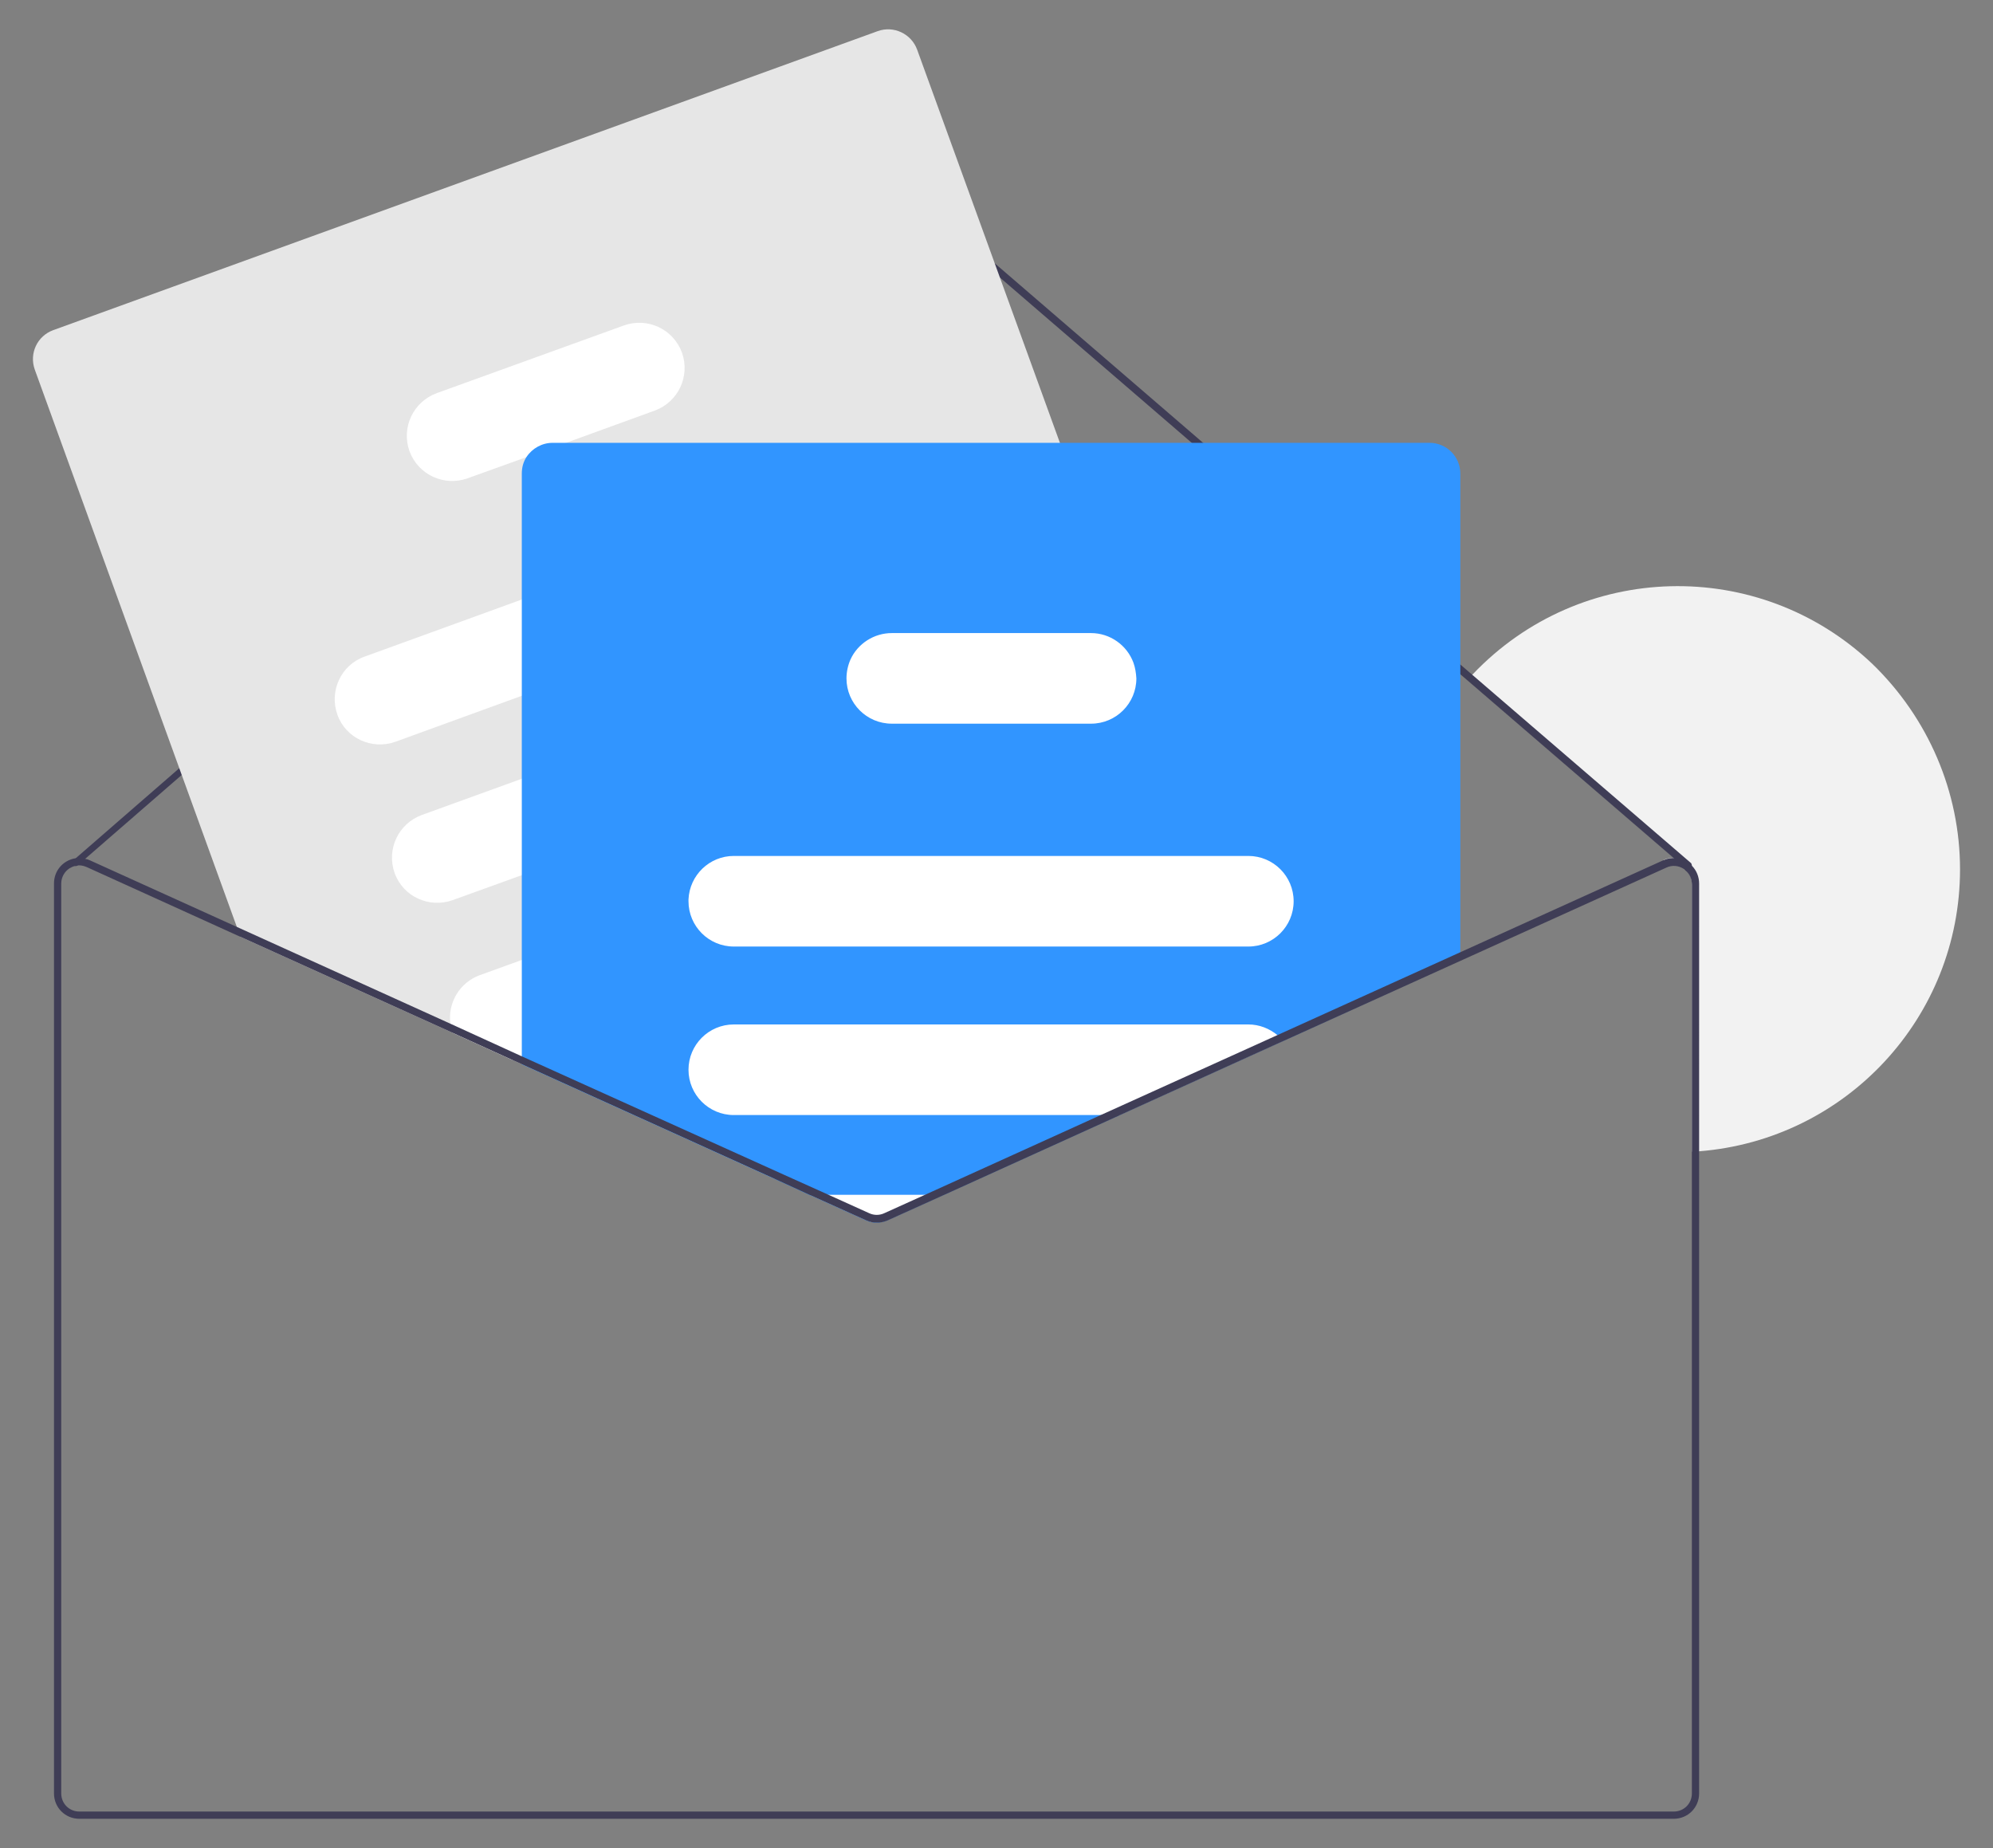
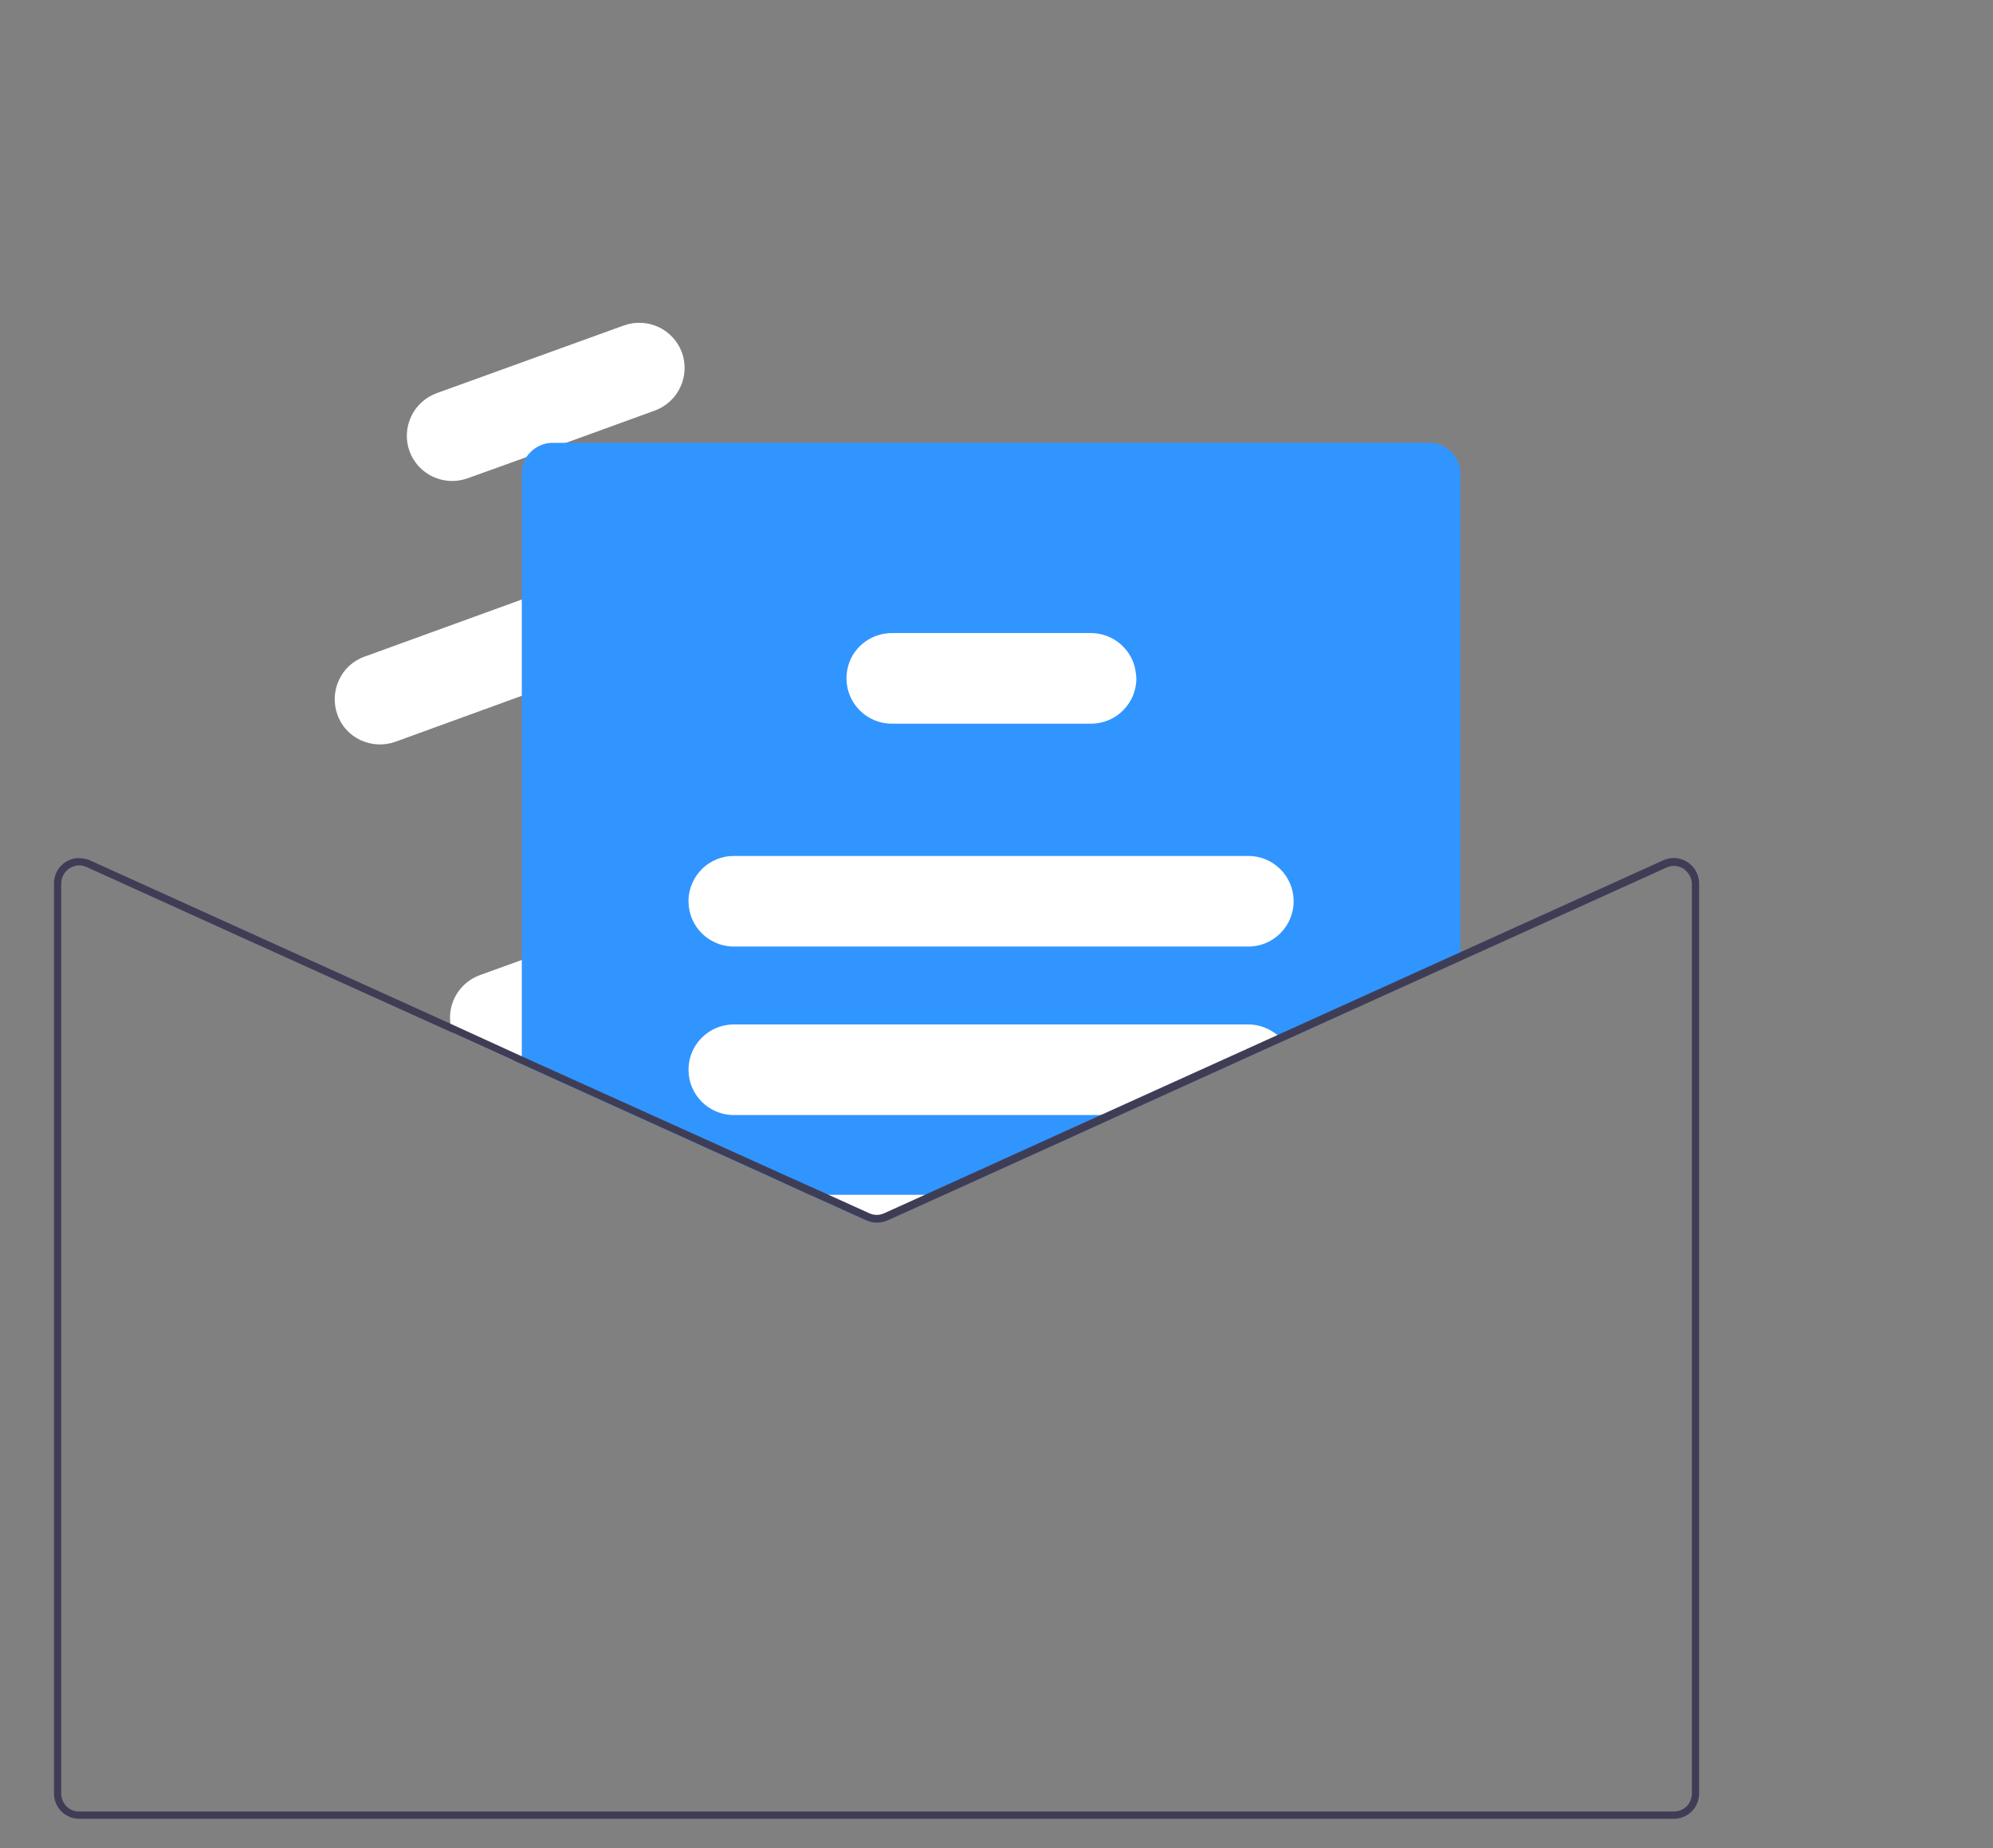
<svg xmlns="http://www.w3.org/2000/svg" version="1.1" id="b0e398ea-9313-46b3-a3ee-bf7f717038b1" x="0px" y="0px" viewBox="0 0 550 510" style="enable-background:new 0 0 550 510;" xml:space="preserve">
  <rect x="0" y="0" width="550" height="510" fill="#808080" stroke="none" />
  <style type="text/css">
	.st0{fill:#F2F2F2;}
	.st1{fill:#3F3D56;}
	.st2{fill:#E6E6E6;}
	.st3{fill:#FFFFFF;}
	.st4{fill:#3195FF;}
</style>
  <g>
-     <path class="st0" d="M540.9,239.9c0,40.8-31.4,74.6-72,77.8c-0.7,0-1.3,0.1-2,0.1v-74c0-1.5-0.7-2.9-1.8-3.9   c-0.1-0.1-0.1-0.1-0.2-0.2c-0.1-0.1-0.1-0.1-0.2-0.2c-1.4-0.9-3.2-1.1-4.8-0.4l-0.8-1.8c0.9-0.4,1.9-0.6,2.9-0.6l-57-49.1   c0.4-0.5,0.9-1,1.4-1.5c29.7-31.3,79-32.6,110.3-2.9C532.1,198.1,540.9,218.5,540.9,239.9L540.9,239.9z" />
-     <path class="st1" d="M466.9,238.9c0,0.2-0.1,0.5-0.2,0.7c-0.4,0.4-1,0.5-1.4,0.1l-3.4-2.9l-57-49.1L245.2,50.1   c-1.9-1.6-4.7-1.6-6.5,0L23.5,237l-1.9,1.7c-0.1,0.1-0.2,0.1-0.3,0.2c-0.2,0.1-0.3,0.1-0.5,0.1c-0.2,0-0.5-0.1-0.6-0.3   c-0.4-0.4-0.3-1,0.1-1.4c0,0,0,0,0,0l0.3-0.2L237.4,48.6c2.6-2.3,6.5-2.3,9.2,0l159.8,137.7l60.3,51.9   C466.8,238.4,466.9,238.6,466.9,238.9z" />
-     <path class="st2" d="M345.5,268.4l-2.6-7.2l-9.1-25l-19.5-53.8l-21.8-60.2L253.1,13.7c-1.6-4.4-6.5-6.7-10.9-5.1L14.7,91.1   C10.3,92.7,8,97.5,9.6,102l55.8,153.9l0.9,2.6l58.6,26.5l16.5,7.5l2.7,1.2l69.7,31.6l2.7-1l45.7-16.6l69-25l9.3-3.4   C344.8,277.7,347,272.8,345.5,268.4z" />
    <path class="st3" d="M250.1,140.3c-2.4-6.5-9.5-9.8-16-7.5l-90,32.6l-43.5,15.8c-6.5,2.3-9.8,9.5-7.5,16c2.3,6.5,9.5,9.8,16,7.5   c0,0,0,0,0,0L144,192l98.6-35.7C249,153.9,252.4,146.8,250.1,140.3z" />
-     <path class="st3" d="M265.9,184c-2.4-6.5-9.5-9.8-16-7.5l-15.3,5.5L144,214.9l-27.6,10c-6.5,2.4-9.8,9.5-7.5,16s9.5,9.8,16,7.5l0,0   l19.1-6.9L258.4,200c0.3-0.1,0.5-0.2,0.8-0.3C265.2,197,268.1,190.2,265.9,184z" />
    <path class="st3" d="M281.9,228.2c-2.4-6.5-9.5-9.8-16-7.5l-42.8,15.5l-33.1,12l-46,16.7l-11.6,4.2c-5.5,2-8.9,7.6-8.1,13.4   c0.1,0.8,0.3,1.7,0.6,2.5l16.5,7.5l2.7-1h0l83.5-30.3l46.9-17C280.9,241.8,284.3,234.7,281.9,228.2L281.9,228.2z" />
    <path class="st3" d="M188.2,97.3c-2.4-6.5-9.5-9.8-16-7.5l-51.7,18.7c-6.5,2.4-9.8,9.5-7.5,16c2.4,6.5,9.5,9.8,16,7.5l16.4-5.9   l10.8-3.9l24.5-8.9C187.2,110.9,190.5,103.8,188.2,97.3z" />
    <path class="st4" d="M394.5,122.2h-242c-2.9,0-5.6,1.5-7.2,3.9c-0.9,1.4-1.3,2.9-1.3,4.6v163l69.7,31.6l9.8,4.5l15.5,7   c1.8,0.8,3.9,0.8,5.8,0l15.5-7l48.5-22l45.2-20.5L403,265V130.7C403,126,399.2,122.2,394.5,122.2z" />
    <path class="st3" d="M344.5,236.2h-142c-6.7,0-12.2,5.3-12.5,12c0,0.2,0,0.3,0,0.5c0,6.9,5.6,12.5,12.5,12.5h142   c6.9,0,12.5-5.6,12.5-12.5S351.4,236.2,344.5,236.2z" />
    <path class="st3" d="M352.6,285.7c-2.3-1.9-5.1-3-8.1-3h-142c-6.9,0-12.5,5.6-12.5,12.5s5.6,12.5,12.5,12.5h106.4l45.2-20.5   C353.6,286.6,353.1,286.1,352.6,285.7z" />
-     <path class="st3" d="M223.5,329.7l15.5,7c1.8,0.8,3.9,0.8,5.8,0l15.5-7H223.5z" />
+     <path class="st3" d="M223.5,329.7l15.5,7c1.8,0.8,3.9,0.8,5.8,0l15.5-7z" />
    <path class="st3" d="M312.8,182.9c-1.8-4.9-6.5-8.2-11.7-8.2h-55c-4.9,0-9.4,2.9-11.4,7.3c-0.7,1.6-1.1,3.4-1.1,5.2   c0,6.9,5.6,12.5,12.5,12.5h55c6.9,0,12.5-5.6,12.5-12.5C313.5,185.7,313.3,184.3,312.8,182.9z" />
    <path class="st1" d="M304,307.7l-48.5,22l-11.5,5.2c-1.3,0.6-2.8,0.6-4.1,0l-11.5-5.2h-4.9l15.5,7c1.8,0.8,3.9,0.8,5.8,0l15.5-7   l48.5-22H304z M304,307.7l-48.5,22l-11.5,5.2c-1.3,0.6-2.8,0.6-4.1,0l-11.5-5.2h-4.9l15.5,7c1.8,0.8,3.9,0.8,5.8,0l15.5-7l48.5-22   H304z M304,307.7l-48.5,22l-11.5,5.2c-1.3,0.6-2.8,0.6-4.1,0l-11.5-5.2h-4.9l15.5,7c1.8,0.8,3.9,0.8,5.8,0l15.5-7l48.5-22H304z    M466.9,238.9c-0.4-0.4-0.8-0.7-1.2-1c-2-1.3-4.5-1.5-6.7-0.5l-106.4,48.2l-48.6,22l-48.5,22l-11.5,5.2c-1.3,0.6-2.8,0.6-4.1,0   l-11.5-5.2l-12-5.4L144,291.5l0,0l-19.7-9l-58.9-26.7l-40.6-18.4c-0.4-0.2-0.8-0.3-1.3-0.4c-1-0.2-2-0.3-3-0.1   c-3.3,0.7-5.6,3.5-5.6,6.9v251.1c0,3.9,3.1,7,7,7h440c3.9,0,7-3.1,7-7V243.8C468.9,242,468.2,240.2,466.9,238.9L466.9,238.9z    M466.9,494.9c0,2.8-2.2,5-5,5h-440c-2.8,0-5-2.2-5-5V243.8c0-1.7,0.9-3.3,2.3-4.2c0.5-0.3,1-0.5,1.6-0.7c0.2,0,0.3-0.1,0.5-0.1   c0.2,0,0.4,0,0.6,0c0.7,0,1.4,0.2,2.1,0.5l42.3,19.2l58.6,26.5l16.5,7.5l2.7,1.2l69.7,31.6l9.8,4.5l15.5,7c1.8,0.8,3.9,0.8,5.8,0   l15.5-7l48.5-22l45.2-20.5l105.8-47.9c1.5-0.7,3.3-0.6,4.8,0.4c0.1,0,0.2,0.1,0.2,0.2c0.1,0.1,0.2,0.1,0.2,0.2   c1.2,0.9,1.8,2.4,1.8,3.9L466.9,494.9z M304,307.7l-48.5,22l-11.5,5.2c-1.3,0.6-2.8,0.6-4.1,0l-11.5-5.2h-4.9l15.5,7   c1.8,0.8,3.9,0.8,5.8,0l15.5-7l48.5-22H304z M304,307.7l-48.5,22l-11.5,5.2c-1.3,0.6-2.8,0.6-4.1,0l-11.5-5.2h-4.9l15.5,7   c1.8,0.8,3.9,0.8,5.8,0l15.5-7l48.5-22H304z M141.3,292.4l2.7,1.2v-2.2L141.3,292.4z M304,307.7l-48.5,22l-11.5,5.2   c-1.3,0.6-2.8,0.6-4.1,0l-11.5-5.2h-4.9l15.5,7c1.8,0.8,3.9,0.8,5.8,0l15.5-7l48.5-22H304z" />
  </g>
</svg>